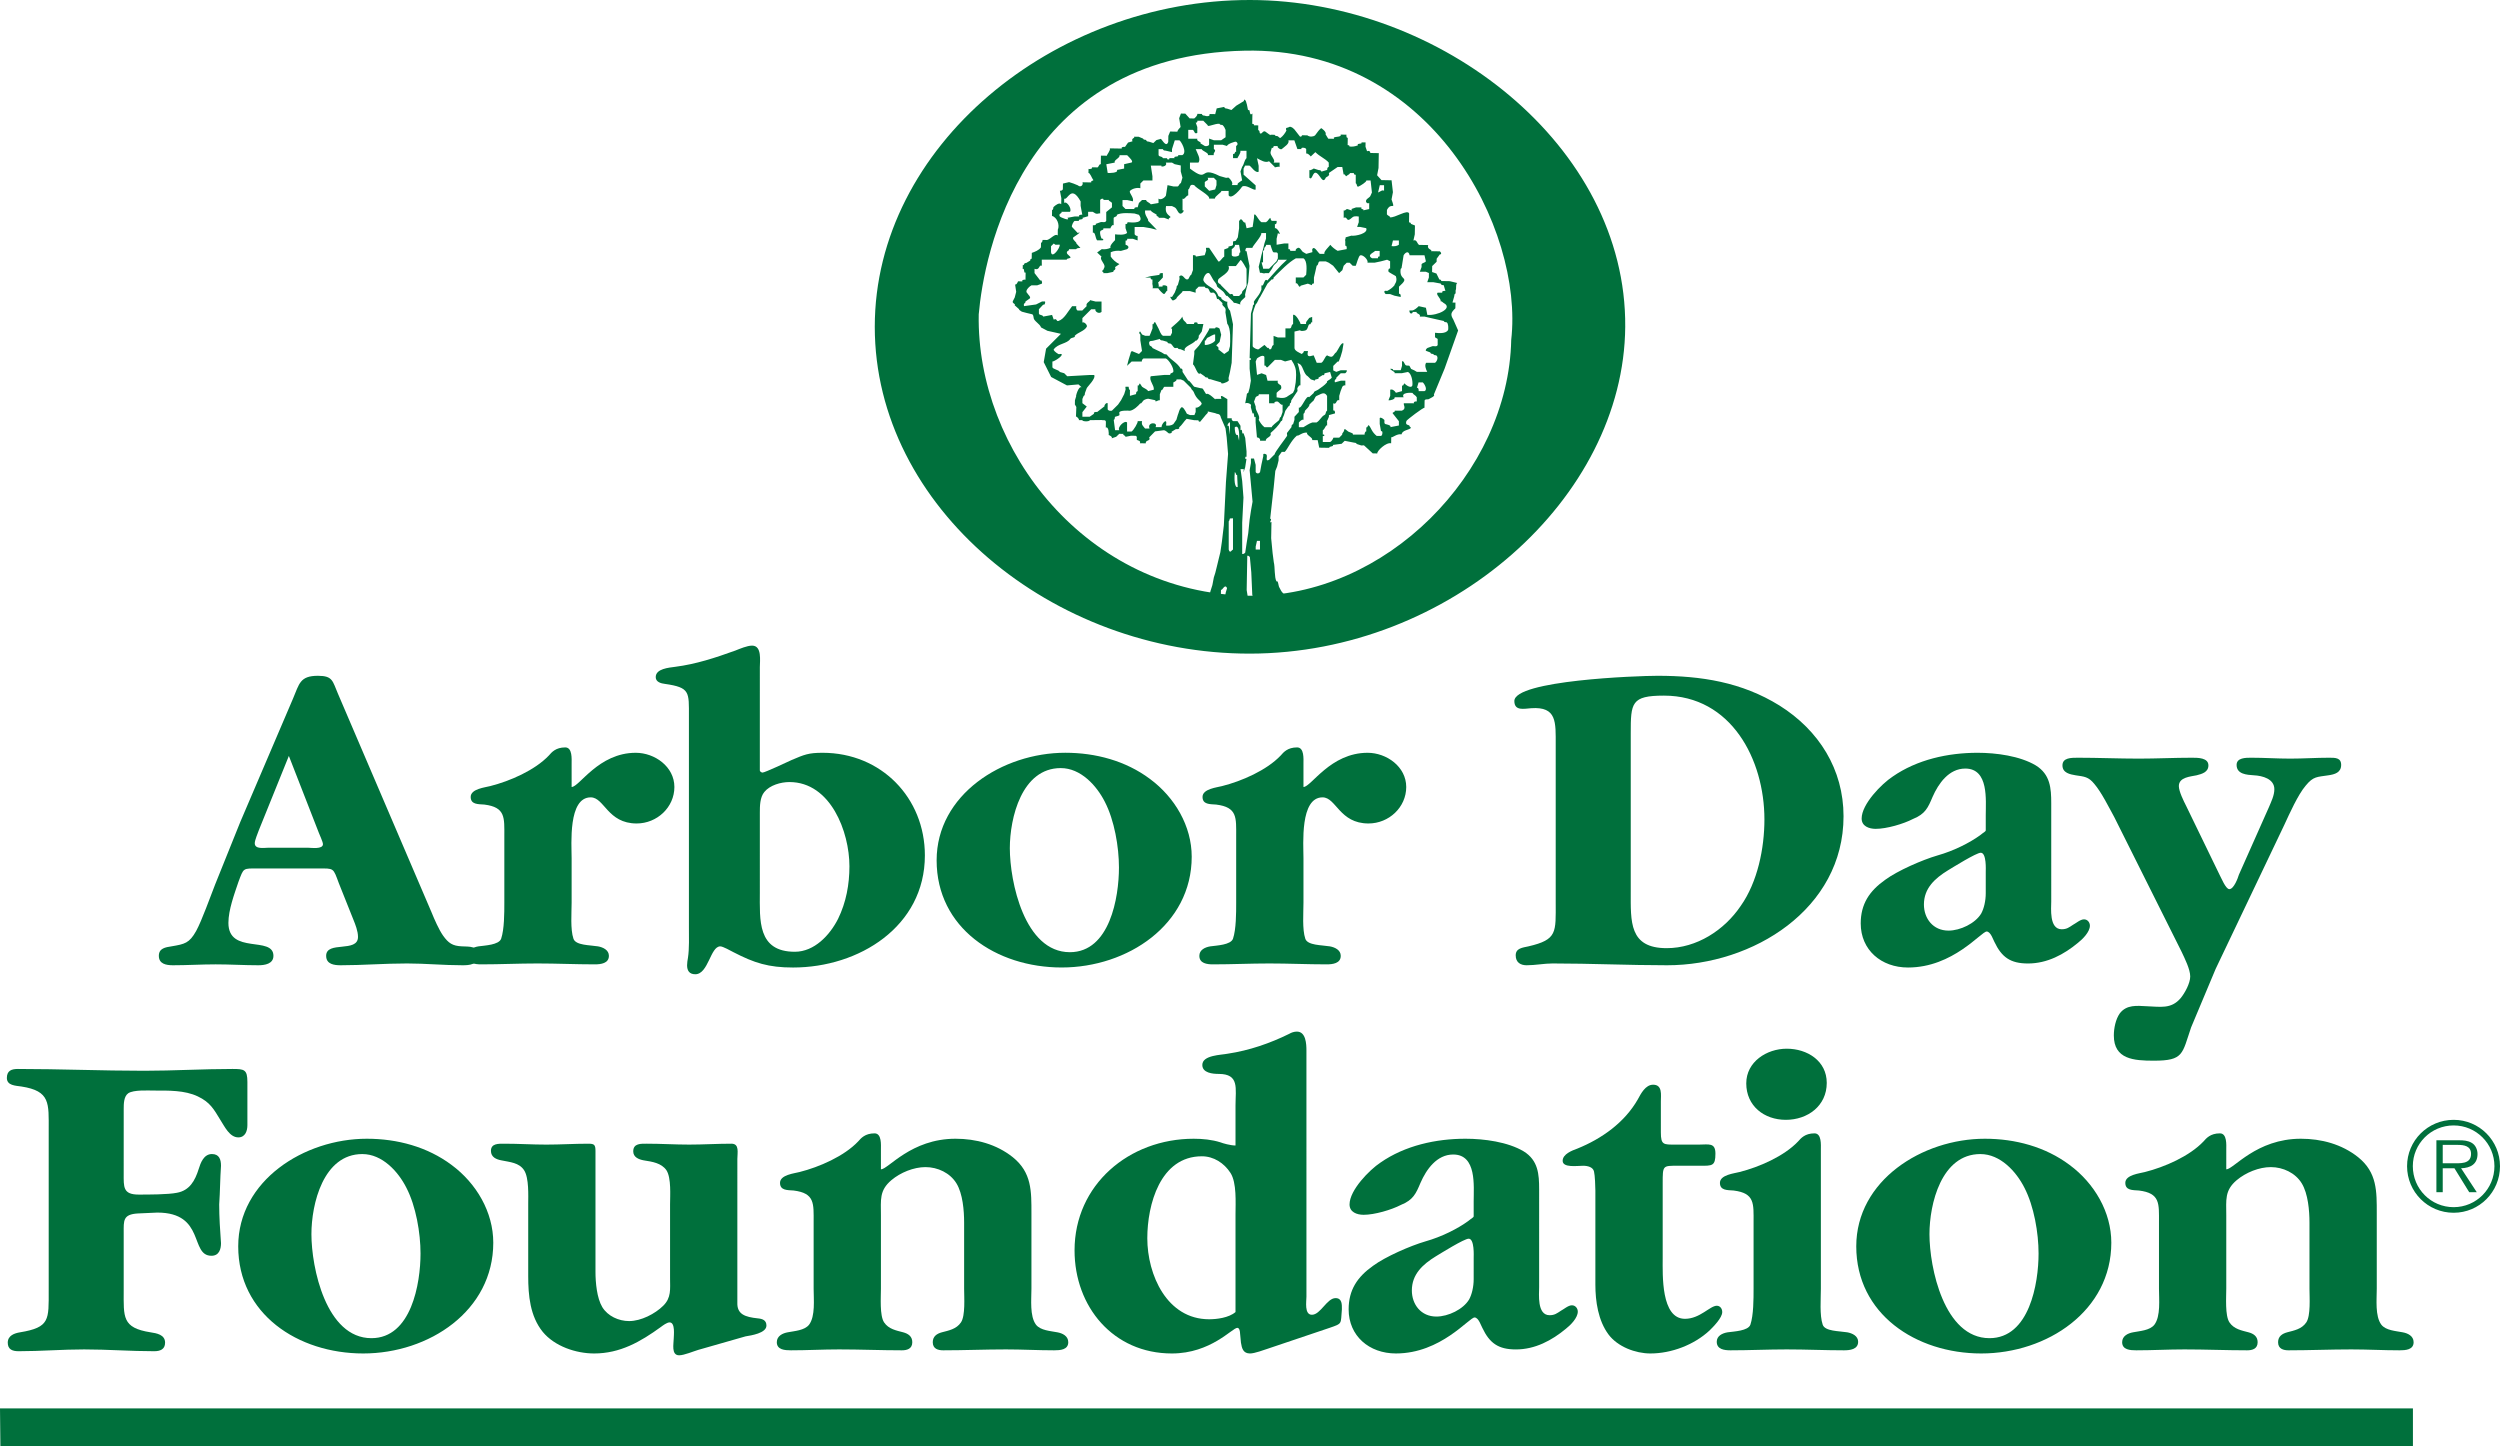
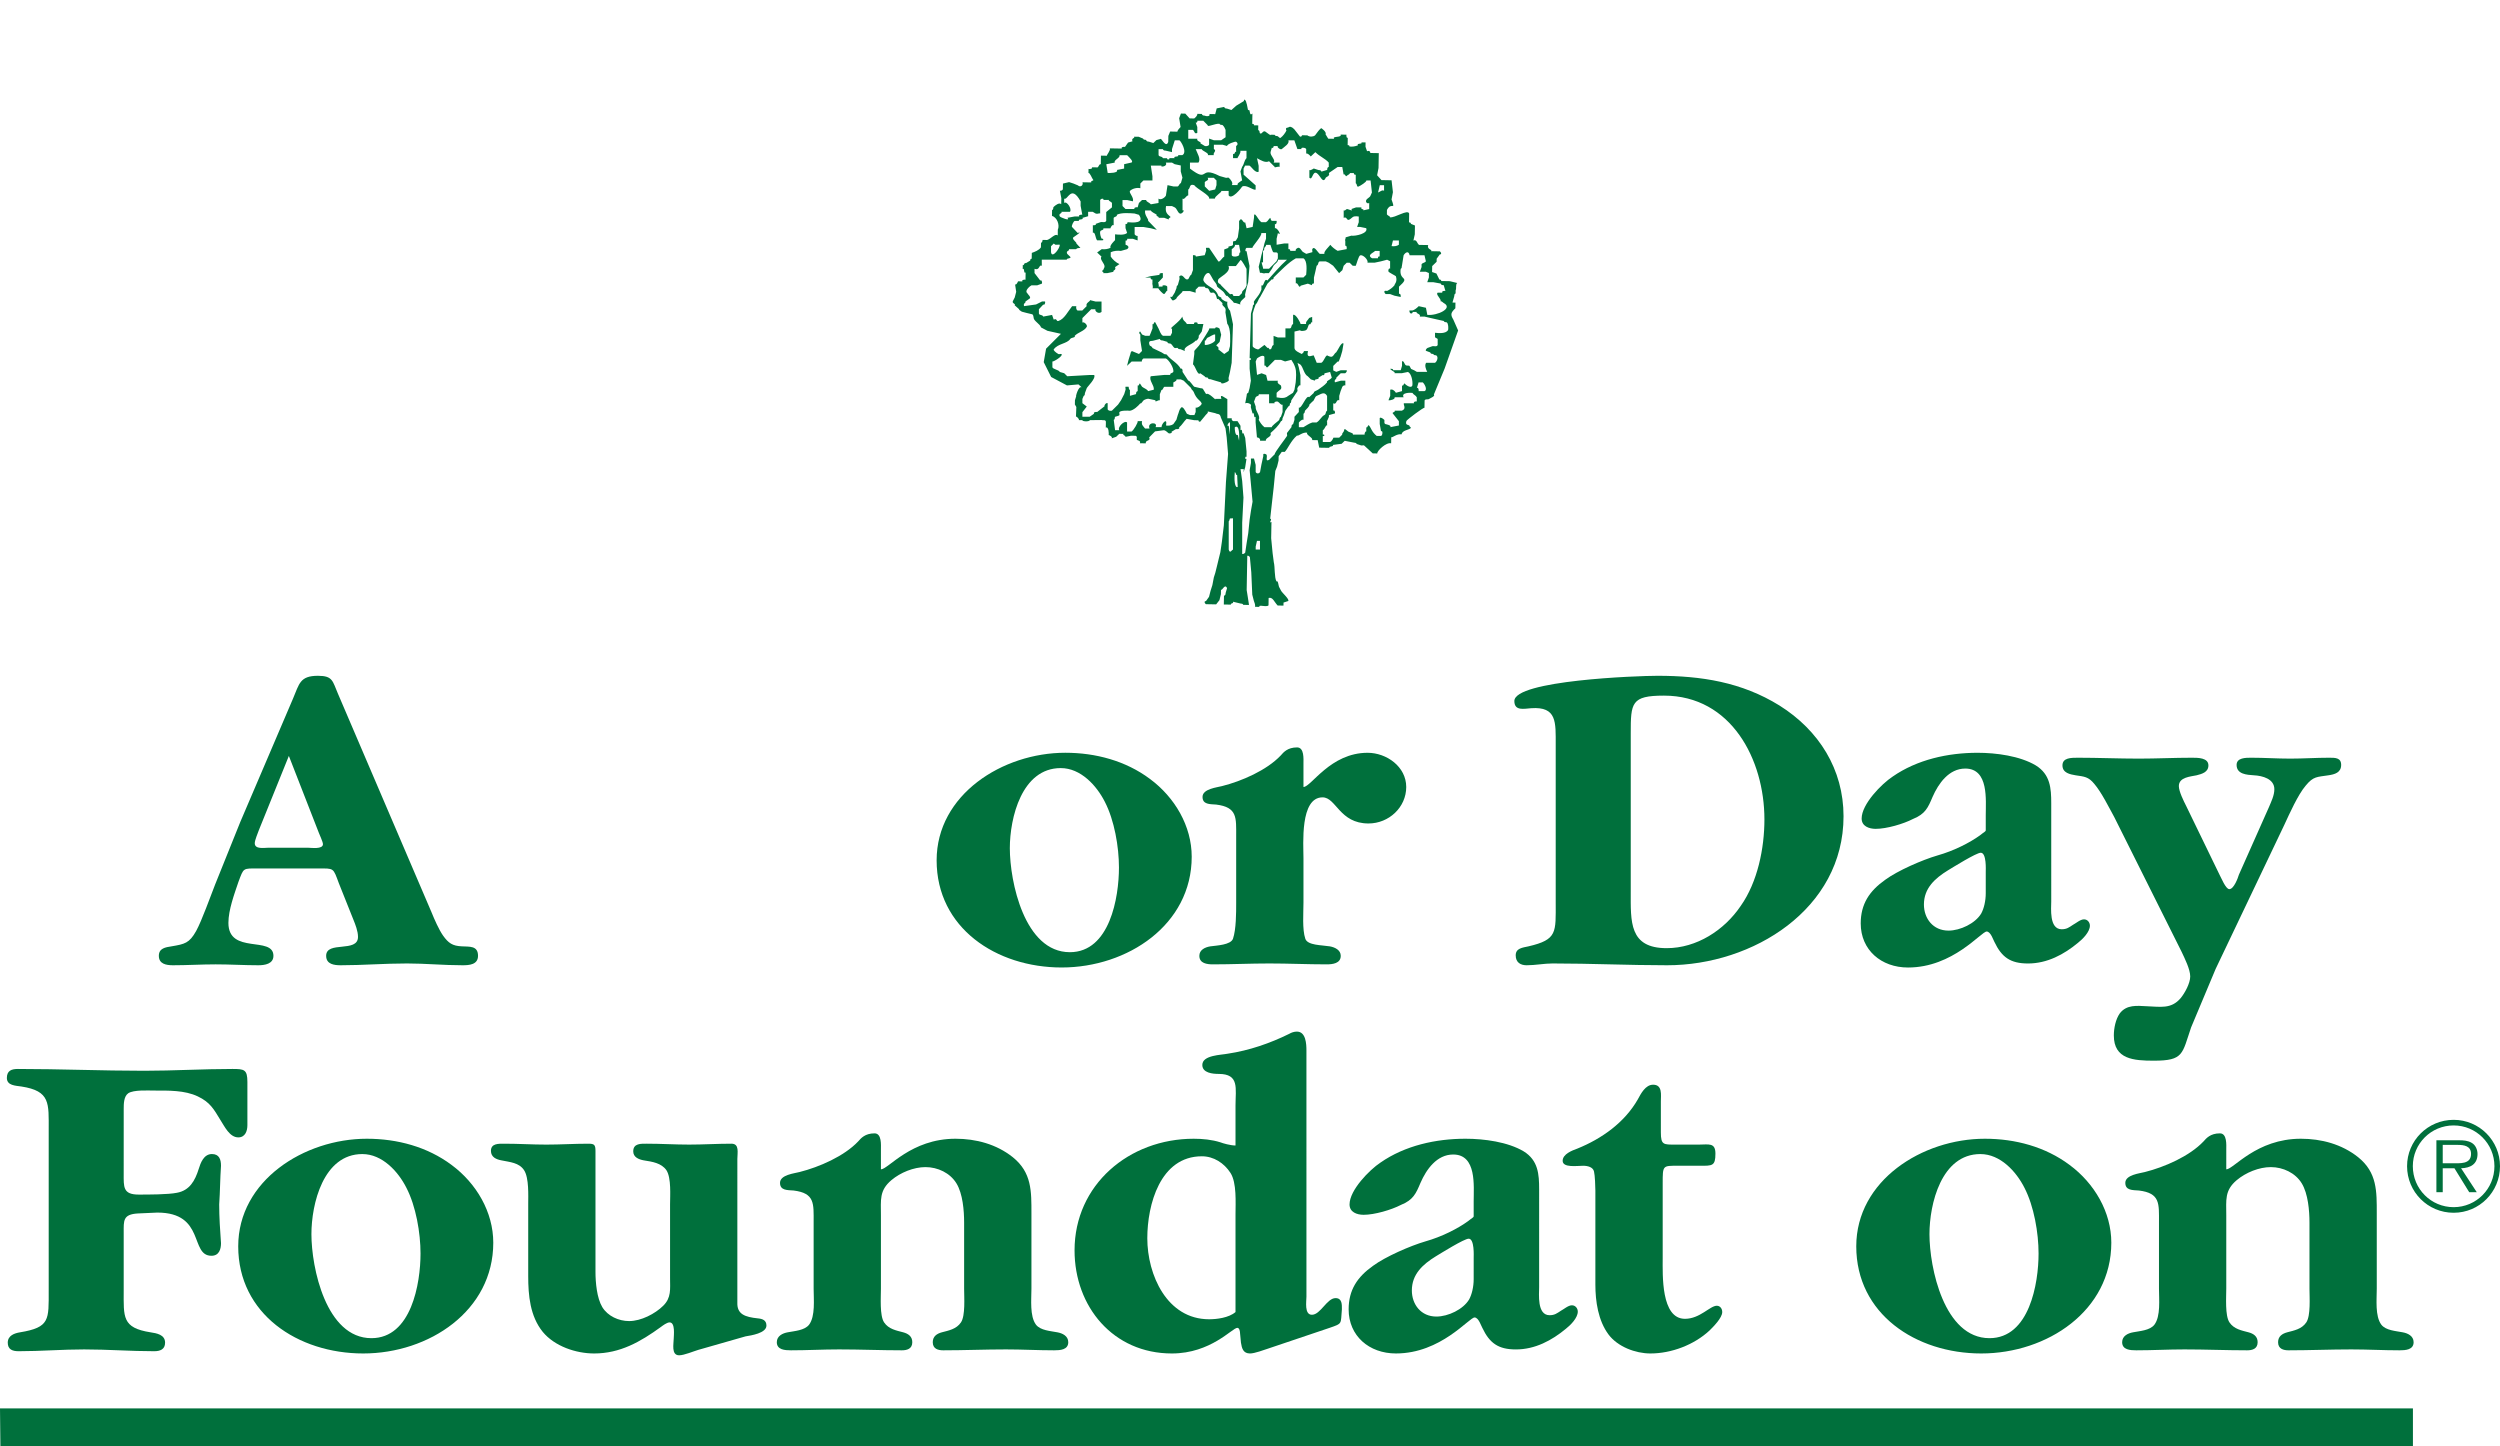
<svg xmlns="http://www.w3.org/2000/svg" version="1.1" x="0px" y="0px" width="94.293px" height="54.553px" viewBox="0 0 94.293 54.553" style="enable-background:new 0 0 94.293 54.553;" xml:space="preserve">
  <style type="text/css">
	.st0{fill:#00703C;}
</style>
  <defs>
</defs>
  <g>
    <path class="st0" d="M10.895,28.511l1.132,2.904c0.017,0.051,0.154,0.339,0.154,0.424c0,0.204-0.446,0.135-0.566,0.135h-1.492   c-0.154,0-0.514,0.069-0.514-0.169c0-0.119,0.12-0.39,0.154-0.492L10.895,28.511z M9.061,31.007l-0.943,2.344   c-0.189,0.475-0.498,1.358-0.721,1.766c-0.257,0.458-0.428,0.491-0.926,0.576c-0.223,0.035-0.48,0.068-0.48,0.358   c0,0.305,0.274,0.356,0.532,0.356c0.531,0,1.08-0.034,1.612-0.034s1.08,0.034,1.612,0.034c0.24,0,0.566-0.051,0.566-0.356   c0-0.765-1.698-0.035-1.698-1.241c0-0.492,0.223-1.086,0.377-1.545c0.206-0.543,0.155-0.509,0.755-0.509h2.247   c0.617,0,0.565-0.034,0.788,0.56l0.549,1.376c0.069,0.17,0.172,0.425,0.172,0.645c0,0.611-1.201,0.136-1.201,0.714   c0,0.322,0.309,0.356,0.549,0.356c0.823,0,1.646-0.068,2.504-0.068c0.686,0,1.372,0.068,2.092,0.068   c0.24,0,0.583-0.017,0.583-0.356c0-0.392-0.326-0.34-0.617-0.358c-0.343-0.016-0.498-0.118-0.703-0.407   c-0.155-0.221-0.326-0.612-0.429-0.866l-3.533-8.253c-0.206-0.475-0.189-0.678-0.754-0.678c-0.687,0-0.704,0.305-0.944,0.865   L9.061,31.007z" />
-     <path class="st0" d="M21.56,28.8c0-0.17,0.034-0.61-0.24-0.61c-0.36,0-0.515,0.186-0.617,0.304   c-0.532,0.561-1.475,0.969-2.213,1.155c-0.188,0.051-0.737,0.103-0.737,0.408c0,0.289,0.274,0.272,0.514,0.289   c0.806,0.101,0.755,0.492,0.755,1.205v2.496c0,0.39,0,1.002-0.12,1.359c-0.086,0.237-0.618,0.254-0.857,0.288   c-0.206,0.034-0.412,0.136-0.412,0.357c0,0.288,0.291,0.322,0.514,0.322c0.721,0,1.407-0.034,2.127-0.034s1.44,0.034,2.161,0.034   c0.222,0,0.531-0.034,0.531-0.322c0-0.221-0.223-0.323-0.411-0.357c-0.309-0.051-0.841-0.034-0.926-0.288   c-0.121-0.357-0.069-0.969-0.069-1.359v-1.68c0-0.527-0.137-2.293,0.72-2.293c0.515,0,0.635,0.985,1.732,0.985   c0.772,0,1.424-0.612,1.424-1.376s-0.738-1.29-1.458-1.29c-1.406,0-2.126,1.29-2.418,1.29V28.8z" />
-     <path class="st0" d="M28.659,30.651c0-0.238,0-0.577,0.171-0.781c0.206-0.254,0.618-0.373,0.944-0.373   c1.56,0,2.264,1.884,2.264,3.175c0,0.679-0.121,1.358-0.429,1.986c-0.309,0.611-0.892,1.24-1.63,1.24   c-1.423,0-1.32-1.206-1.32-2.241V30.651z M28.659,25.166c0-0.237,0.086-0.815-0.291-0.815c-0.189,0-0.464,0.12-0.635,0.187   c-0.755,0.272-1.475,0.51-2.264,0.612c-0.24,0.034-0.737,0.068-0.737,0.39c0,0.187,0.206,0.238,0.343,0.254   c0.96,0.137,0.909,0.306,0.909,1.24v7.946c0,0.34,0.017,0.799-0.035,1.138c-0.016,0.085-0.034,0.204-0.034,0.289   c0,0.204,0.086,0.339,0.309,0.339c0.497,0,0.566-1.052,0.943-1.052c0.103,0,0.395,0.169,0.497,0.22   c0.789,0.408,1.321,0.578,2.247,0.578c2.487,0,4.973-1.545,4.973-4.228c0-2.173-1.646-3.871-3.858-3.871   c-0.532,0-0.686,0.068-1.166,0.272c-0.069,0.033-1.012,0.475-1.098,0.475c-0.034,0-0.103-0.035-0.103-0.085V25.166z" />
    <path class="st0" d="M40.352,35.914c-1.715,0-2.264-2.666-2.264-3.922c0-1.138,0.446-3.022,1.921-3.022   c0.754,0,1.354,0.661,1.663,1.273c0.36,0.696,0.532,1.698,0.532,2.479C42.204,33.843,41.861,35.914,40.352,35.914 M40.043,36.491   c2.487,0,4.905-1.613,4.905-4.177c0-1.154-0.635-2.241-1.578-2.937c-0.909-0.679-2.041-0.985-3.19-0.985   c-2.367,0-4.853,1.579-4.853,4.058C35.327,34.998,37.574,36.491,40.043,36.491" />
    <path class="st0" d="M49.163,28.8c0-0.17,0.034-0.61-0.24-0.61c-0.36,0-0.515,0.186-0.617,0.304   c-0.532,0.561-1.475,0.969-2.213,1.155c-0.188,0.051-0.737,0.103-0.737,0.408c0,0.289,0.274,0.272,0.514,0.289   c0.806,0.101,0.755,0.492,0.755,1.205v2.496c0,0.39,0,1.002-0.12,1.359c-0.086,0.237-0.618,0.254-0.857,0.288   c-0.206,0.034-0.412,0.136-0.412,0.357c0,0.288,0.291,0.322,0.514,0.322c0.721,0,1.407-0.034,2.127-0.034s1.44,0.034,2.161,0.034   c0.223,0,0.531-0.034,0.531-0.322c0-0.221-0.223-0.323-0.411-0.357c-0.309-0.051-0.841-0.034-0.926-0.288   c-0.12-0.357-0.069-0.969-0.069-1.359v-1.68c0-0.527-0.137-2.293,0.72-2.293c0.515,0,0.635,0.985,1.732,0.985   c0.772,0,1.424-0.612,1.424-1.376s-0.738-1.29-1.458-1.29c-1.406,0-2.126,1.29-2.418,1.29V28.8z" />
    <path class="st0" d="M61.507,27.662c0-1.154,0.017-1.425,1.252-1.425c2.538,0,3.79,2.41,3.79,4.669c0,1.087-0.257,2.36-0.892,3.26   c-0.618,0.917-1.663,1.596-2.795,1.596c-1.424,0-1.355-1.002-1.355-2.14V27.662z M58.677,34.03c0,1.138,0.069,1.409-1.029,1.664   c-0.223,0.05-0.48,0.068-0.48,0.339c0,0.273,0.189,0.374,0.412,0.374c0.326,0,0.669-0.068,0.977-0.068   c1.441,0,2.881,0.068,4.322,0.068c3.241,0,6.654-2.122,6.654-5.621c0-1.765-0.926-3.242-2.418-4.177   c-1.424-0.882-2.95-1.12-4.597-1.12c-0.754,0-5.401,0.17-5.401,0.952c0,0.389,0.377,0.287,0.634,0.271   c0.978-0.068,0.926,0.526,0.926,1.392V34.03z" />
    <path class="st0" d="M74.897,33.69c0,0.29-0.068,0.578-0.171,0.765c-0.223,0.373-0.789,0.645-1.235,0.645   c-0.583,0-0.926-0.459-0.926-0.984c0-0.612,0.412-0.986,0.909-1.291c0.171-0.102,1.063-0.662,1.235-0.662   c0.223,0,0.188,0.662,0.188,0.712V33.69z M77.367,30.295c0-0.561-0.034-1.087-0.583-1.426c-0.6-0.357-1.492-0.476-2.195-0.476   c-1.115,0-2.281,0.255-3.207,0.9c-0.412,0.271-1.166,1.036-1.166,1.579c0,0.289,0.274,0.39,0.531,0.39   c0.412,0,1.046-0.186,1.406-0.373c0.463-0.187,0.566-0.424,0.738-0.832c0.223-0.509,0.617-1.069,1.234-1.069   c0.892,0,0.772,1.188,0.772,1.765v0.561c0,0.051-0.068,0.067-0.188,0.17c-0.412,0.305-1.029,0.611-1.629,0.78   c-0.584,0.17-1.51,0.578-1.973,0.918c-0.6,0.424-0.926,0.916-0.926,1.646c0,1.002,0.772,1.664,1.784,1.664   c1.698,0,2.761-1.358,2.967-1.358c0.154,0,0.257,0.34,0.291,0.391c0.274,0.577,0.601,0.815,1.269,0.815   c0.72,0,1.355-0.34,1.886-0.782c0.172-0.135,0.447-0.407,0.447-0.645c0-0.118-0.086-0.238-0.223-0.238   c-0.138,0-0.309,0.153-0.412,0.204c-0.154,0.102-0.24,0.17-0.429,0.17c-0.48,0-0.394-0.798-0.394-1.053V30.295z" />
    <path class="st0" d="M84.444,32.994c-0.034,0.118-0.189,0.542-0.36,0.542c-0.138,0-0.309-0.44-0.361-0.526l-1.268-2.614   c-0.086-0.17-0.275-0.544-0.275-0.747c0-0.34,0.446-0.357,0.669-0.407c0.206-0.052,0.446-0.119,0.446-0.374   c0-0.289-0.394-0.289-0.617-0.289c-0.669,0-1.355,0.034-2.007,0.034c-0.755,0-1.544-0.034-2.298-0.034   c-0.257,0-0.583,0-0.583,0.289c0,0.288,0.292,0.339,0.497,0.374c0.326,0.05,0.48,0.05,0.703,0.322   c0.275,0.322,0.549,0.883,0.755,1.256l2.538,5.077c0.12,0.255,0.326,0.663,0.326,0.934c0,0.255-0.206,0.628-0.36,0.815   c-0.36,0.424-0.772,0.323-1.286,0.306c-0.36-0.018-0.755-0.068-1.012,0.272c-0.155,0.22-0.223,0.559-0.223,0.832   c0,0.899,0.754,0.95,1.509,0.95c1.132,0,1.063-0.255,1.406-1.257l0.926-2.207l2.59-5.433c0.189-0.408,0.514-1.138,0.806-1.478   c0.291-0.356,0.428-0.322,0.857-0.389c0.24-0.035,0.48-0.103,0.48-0.392c0-0.271-0.222-0.271-0.445-0.271   c-0.498,0-0.978,0.034-1.475,0.034c-0.498,0-0.978-0.034-1.475-0.034c-0.206,0-0.549,0-0.549,0.271   c0,0.357,0.395,0.374,0.652,0.392c0.326,0.016,0.772,0.135,0.772,0.525c0,0.238-0.121,0.476-0.206,0.68L84.444,32.994z" />
  </g>
  <g>
    <path class="st0" d="M43.86,10.304v0.162l-0.165,0.178c-0.043-0.036,0.04,0.128,0,0.166h0.159   c-0.066-0.068,0.149-0.066,0.172,0.003v0.162c-0.028-0.035-0.065,0.091-0.116,0.114c-0.037,0.017-0.214-0.182-0.223-0.216h-0.218   c0.041-0.042-0.03-0.227-0.002-0.175v-0.159c-0.035,0.02-0.091-0.035-0.062-0.069l-0.215,0.002l0.205-0.055l0.344-0.051   C43.689,10.315,43.823,10.284,43.86,10.304 M38.438,11.663l-0.169-0.151c0.056-0.062-0.123-0.065-0.06-0.168l0.064-0.125   l0.055-0.212l-0.042-0.284c0.042,0.045,0.105-0.089,0.111-0.112l0.167,0.003c-0.047-0.053,0.084-0.08,0.115-0.062l0.005-0.276   c-0.081,0.071-0.034-0.195-0.11-0.127l0.003-0.159c0.051,0.057,0.056-0.119,0.113-0.061l0.168-0.101   c-0.01-0.024,0.026-0.094,0.055-0.06l0.004-0.23c0.106-0.037,0.272-0.097,0.344-0.209l0.004-0.179   c0.017,0.034,0.071-0.066,0.054-0.101l0.175,0.003c0.144-0.039,0.304-0.264,0.401-0.17l0.003-0.217   c0.081-0.174-0.028-0.473-0.22-0.52l0.003-0.222c0.063-0.021,0.037-0.096,0.054-0.113c0.074-0.073,0.219-0.182,0.291-0.108   l0.005-0.227l-0.055-0.284c0.038,0.019,0.095-0.015,0.112-0.05l0.004-0.217l0.232-0.055l0.165,0.054l0.164,0.067   c0.106,0.096,0.215-0.009,0.176-0.115l0.331,0.006c-0.038-0.08,0.126-0.052,0.065-0.11c-0.035-0.033-0.117-0.272-0.171-0.242   l0.003-0.159c0.037,0.02,0.173-0.007,0.124-0.06l0.217,0.004c0.042-0.022,0.073-0.159,0.121-0.113l0.005-0.331l0.226,0.004   c-0.012-0.033,0.143-0.2,0.11-0.278l0.454,0.008c-0.047-0.054,0.085-0.079,0.117-0.061l0.117-0.166l0.166-0.047   c-0.055-0.13,0.096-0.103,0.064-0.174l0.171,0.003l0.164,0.068c0.03,0.064,0.085,0.035,0.114,0.052   c0.028,0.081,0.082,0.052,0.113,0.066l0.161,0.051l0.116-0.112l0.17-0.047c0.067,0.066,0.199,0.329,0.276,0.117l0.004-0.228   l0.068-0.165l0.276,0.006c-0.015-0.04,0.105-0.166,0.118-0.176l-0.054-0.332l0.066-0.176l0.166,0.003l0.163,0.18l0.173,0.003   c0.04-0.032,0.131-0.113,0.115-0.174l0.172,0.003c0.028,0.081,0.082,0.053,0.113,0.066c0.095,0.041,0.214,0.013,0.173-0.063   l0.219,0.004l0.056-0.216l0.283-0.056c0.027,0.081,0.083,0.052,0.113,0.066l0.159,0.051l0.183-0.163l0.283-0.172   c0.003-0.001,0.013-0.086,0.045-0.049c0.061,0.071,0.035,0.081,0.07,0.165l0.047,0.229c0.099-0.088,0.028,0.26,0.164,0.121   l-0.007,0.391c0.024-0.009,0.097,0.026,0.062,0.055l0.166,0.003l-0.003,0.175C47.53,4.938,47.5,5.002,47.517,5.02   c0.069,0.077,0.115-0.114,0.206-0.058c0.066,0.039,0.232,0.185,0.195,0.119l0.158,0.003c0.03,0.066,0.084,0.036,0.114,0.053   c0.037,0.02,0.072,0.082,0.109,0.062c0.092-0.068,0.172-0.176,0.222-0.277c-0.064-0.121,0.06-0.107,0.065-0.112   c0.062-0.051,0.136-0.032,0.23,0.065l0.214,0.274c0.027,0.019,0.091-0.011,0.07-0.048l0.209,0.004   c0.087,0.065,0.216,0.058,0.291,0.001c0.125-0.16,0.12-0.178,0.23-0.273c0.006-0.005,0.216,0.143,0.166,0.231l0.101,0.167   l0.224,0.004c-0.097-0.11,0.305-0.036,0.242-0.159l0.222,0.004c-0.01,0.023,0.001,0.152,0.049,0.111l-0.005,0.282   c0.021-0.007,0.098,0.025,0.062,0.051c0.105,0.019,0.234-0.002,0.33-0.046c-0.078-0.085,0.195-0.031,0.126-0.108l0.158,0.002   l-0.002,0.163l0.059,0.17c0.093-0.05,0.142,0.05,0.114,0.065l0.328,0.006l-0.01,0.56l-0.053,0.275l0.164,0.182L52.486,6.8   l0.051,0.449l-0.052,0.274c0.161,0.457-0.005,0.067-0.173,0.396L52.31,8.08c0.019,0.054,0.15,0.087,0.112,0.116   c0.189,0.034,0.676-0.317,0.727-0.141l-0.005,0.332c0.022-0.007,0.098,0.026,0.063,0.053l0.161,0.065L53.362,8.84L53.31,9.072   c0.128-0.057,0.139,0.123,0.214,0.165l0.343,0.006c-0.06,0.176,0.176,0.163,0.11,0.231l0.331,0.006   c0.095,0.089,0.023,0.125-0.002,0.115l-0.119,0.163l-0.002,0.115l-0.167,0.162l-0.004,0.225l0.164,0.056l0.111,0.227   c0.024-0.009,0.097,0.027,0.062,0.056l0.331,0.006l0.279,0.068c-0.07,0.065-0.018,0.194-0.059,0.28l-0.001,0.114   c-0.066,0.03-0.037,0.084-0.053,0.114l-0.065,0.23l0.113,0.002l-0.004,0.214c-0.17,0.166-0.195,0.23-0.075,0.43l0.179,0.407   l-0.509,1.437l-0.405,0.978c0.057,0.064-0.117,0.129-0.191,0.173c-0.05,0.03-0.113-0.019-0.159,0.049l-0.005,0.28   c-0.04-0.021-0.665,0.452-0.681,0.497c-0.056,0.168,0.077,0.137,0.112,0.174c0.002,0.057,0.084,0.067,0.048,0.098   c-0.084,0.073-0.313,0.075-0.345,0.233c-0.174-0.036-0.342,0.135-0.387,0.107l-0.004,0.23c-0.186-0.049-0.539,0.288-0.523,0.383   L51.776,17.1l-0.326-0.299c-0.029-0.017-0.084,0.013-0.114-0.002l-0.165-0.054c-0.03-0.065-0.083-0.036-0.113-0.052l-0.339-0.067   l-0.116,0.112l-0.332,0.044c0.062,0.07-0.184,0.046-0.126,0.109l-0.388-0.006l-0.058-0.284l-0.217-0.002   c0.083-0.072-0.258-0.21-0.173-0.278c-0.181-0.036-0.331,0.141-0.391,0.107c-0.229,0.196-0.345,0.501-0.46,0.616l-0.113-0.001   l-0.118,0.164l-0.003,0.164l-0.056,0.228l-0.067,0.164l-0.061,0.622l-0.076,0.673l-0.056,0.504   c0.106,0.021-0.089,0.188,0.048,0.126L47.945,20.3l0.054,0.561l0.045,0.344c0.049,0.179,0.015,0.573,0.102,0.727   c0.068-0.06,0.069,0.184,0.111,0.231l0.06,0.114c0.037,0.081,0.319,0.316,0.273,0.392l-0.179,0.058l-0.002,0.115l-0.219-0.004   c-0.128-0.13-0.184-0.33-0.341-0.285l-0.004,0.279c-0.081,0.083-0.392-0.047-0.342,0.058l-0.166-0.004   c0.017-0.07-0.023-0.165-0.046-0.227l-0.059-0.231l-0.037-0.84l-0.053-0.573c-0.014-0.028-0.063-0.07-0.098-0.053l-0.023,1.293   l0.045,0.281l0.043,0.281l-0.216-0.004c-0.029-0.065-0.084-0.036-0.113-0.052l-0.275-0.066c0.038,0.08-0.109,0.047-0.076,0.109   l-0.27-0.004l0.006-0.33c0.08-0.028,0.052-0.083,0.065-0.113l0.051-0.174c-0.084-0.19-0.18,0.107-0.229,0.059l-0.003,0.166   l-0.055,0.228l-0.125,0.159l-0.387-0.007c-0.095-0.089-0.023-0.125,0.002-0.115l0.117-0.163l0.058-0.227l0.068-0.215l0.056-0.292   l0.053-0.165l0.069-0.278l0.055-0.228l0.068-0.278l0.058-0.394l0.074-0.622l0.079-1.627l0.08-1.063l-0.052-0.623l-0.045-0.345   l-0.172-0.398c-0.04-0.184-0.126-0.118-0.213-0.171l-0.288-0.067c0.044,0.054-0.075,0.117-0.107,0.178l-0.175,0.211   c-0.025,0.011-0.09-0.026-0.057-0.054l-0.166-0.003l-0.288-0.052c-0.105,0.099-0.17,0.232-0.285,0.325   c0.045,0.054-0.085,0.079-0.116,0.061l-0.168,0.102c0.043,0.049-0.076,0.077-0.107,0.058c-0.048-0.029-0.111-0.115-0.189-0.116   l-0.326,0.044l-0.222,0.227c0.077,0.15-0.151,0.084-0.127,0.224l-0.223-0.004c0.05-0.103-0.102-0.108-0.111-0.125   c-0.025-0.047,0.03-0.129-0.05-0.156l-0.173-0.003l-0.221,0.045c0.056-0.051-0.12-0.056-0.061-0.114l-0.162-0.003l-0.116,0.112   l-0.171,0.059c0.048-0.05-0.079-0.119-0.112-0.125c0.01-0.047,0.003-0.331-0.109-0.281l0.004-0.218   c-0.011-0.093-0.116-0.046-0.165-0.067l-0.437,0.005c-0.038,0.075-0.324,0.042-0.28,0h-0.14c0.034-0.031-0.079-0.145-0.107-0.134   l0.014-0.362l-0.055-0.096l0.003-0.159l0.051-0.167c-0.045,0.1,0.078-0.41,0.207-0.316l-0.126-0.114l-0.433,0.038l-0.597-0.318   l-0.28-0.56l0.089-0.508l0.56-0.56l-0.509-0.114l-0.242-0.128c-0.033-0.128-0.282-0.246-0.279-0.368   c0-0.034-0.018-0.111-0.049-0.126l-0.218-0.052l-0.177-0.047C38.495,11.728,38.418,11.679,38.438,11.663 M45.161,4.555   c0.016,0.032-0.031,0.096-0.063,0.063l0.061,0.173v0.222c-0.116,0.063-0.1-0.078-0.168-0.114h-0.173v0.333h0.343   c-0.051,0.107,0.176,0.11,0.114,0.173l0.168,0.102c0.046,0.015,0.142,0.003,0.161-0.053V5.227l0.18,0.063h0.275l0.166-0.114V4.899   c-0.024-0.067-0.061-0.133-0.113-0.181c-0.019-0.017-0.091,0.01-0.115-0.048c-0.162-0.021-0.47,0.143-0.445,0.053l-0.166-0.168   H45.161z M44.31,5.292l-0.106,0.332v0.113l-0.229-0.053C43.944,5.67,43.89,5.7,43.86,5.624h-0.162v0.225   c0.026,0.083,0.119,0.024,0.166,0.118h0.165c-0.061,0.048,0.118,0.077,0.071-0.003h0.205c-0.082-0.09,0.203-0.029,0.125-0.114   h0.167c0.197-0.109-0.062-0.54-0.114-0.558H44.31z M46.623,5.506c0.09-0.049,0.05-0.137-0.003-0.161   c-0.03-0.015-0.341,0.088-0.338,0.162l-0.171-0.049h-0.327V5.62c0.125,0.072-0.042,0.131-0.003,0.231h-0.229   c0.074-0.07-0.212-0.155-0.229-0.227h-0.225c0.059,0.162,0.206,0.368,0.103,0.508h-0.319v0.226c0.746,0.569,0.31-0.133,1.119,0.281   l0.228,0.065c0.026,0.015,0.093-0.018,0.115,0c0.075,0.065,0.183,0.206,0.114,0.277h0.225c-0.044-0.053,0.073-0.117,0.166-0.178   l-0.062-0.338l0.062-0.171c0.088-0.119,0.07-0.229,0.165-0.33V5.687h-0.232c0.035,0.082-0.116,0.255-0.105,0.278h-0.17V5.798   c0.075,0.065,0.062-0.125,0.116-0.063V5.506z M42.224,5.853c0.04,0.102-0.233,0.184-0.176,0.279l-0.321,0.063l0.052,0.328   c0.038,0.006,0.418,0.008,0.35-0.113l0.27-0.052V6.193l0.278-0.063c0.085-0.041-0.08-0.189-0.165-0.277H42.224z M43.972,6.133   c0.081,0.155-0.233,0.181-0.162,0.114h-0.404l0.061,0.401v0.159h-0.341l-0.115,0.114v0.178c-0.124-0.032-0.303,0.012-0.394,0.103   c-0.041,0.078,0.158,0.239,0.113,0.391l-0.218-0.048h-0.174V7.77l0.114,0.114h0.34c-0.047-0.052,0.081-0.083,0.117-0.063   l0.048-0.166l0.117-0.111h0.167c-0.05,0.045,0.104,0.086,0.165,0.162l0.29-0.05V7.49c0.07,0.072,0.235-0.025,0.279-0.114   l0.061-0.393l0.222,0.049h0.161c0.055-0.02,0.085-0.153,0.118-0.114l0.061-0.217l-0.063-0.236V6.241l-0.229-0.048l-0.102-0.06   H43.972z M45.549,6.706c0.063,0.105-0.055,0.098-0.108,0.163v0.162l0.166,0.166l0.226-0.051l0.05-0.165V6.808l-0.102-0.102H45.549z    M52.042,6.984l-0.065,0.277c0.074-0.028,0.17-0.118,0.226-0.063V6.984H52.042z M40.758,7.596c-0.364-0.657-0.482-0.027-0.62-0.104   v0.163c0.098-0.089,0.304,0.232,0.218,0.333h-0.32c0.037,0.074-0.128,0.051-0.063,0.175c0.017,0.035,0.423,0.197,0.286,0.052   l0.28-0.051h0.167c-0.048-0.052,0.083-0.081,0.115-0.064l-0.063-0.338V7.596z M52.538,9.07l-0.052,0.212   c0.084,0.016,0.206,0.003,0.276-0.051V9.07H52.538z M39.745,9.185l-0.103,0.101v0.225C39.681,9.78,40,9.33,39.969,9.229   L39.804,9.23L39.745,9.185z M46.573,9.235c0.029,0.053-0.044,0.111-0.115,0.165v0.226c0.028,0.084,0.239,0.053,0.276-0.001   c0.018-0.024-0.012-0.085,0.051-0.113l-0.051-0.277H46.573z M47.749,9.235c0.02,0.038-0.04,0.076-0.061,0.115   c-0.015,0.03,0.015,0.083-0.05,0.114V9.91c-0.118-0.118,0.016,0.189,0.002,0.226h0.225l0.281-0.282l0.051-0.113V9.579   c-0.011-0.093-0.116-0.044-0.165-0.064c-0.042-0.019-0.088-0.21-0.115-0.28H47.749z M51.863,9.464   c-0.049,0.067-0.326,0.152-0.115,0.276h0.226c-0.016-0.031,0.031-0.095,0.063-0.062V9.464H51.863z M53.167,9.629   c-0.033-0.184-0.161-0.114-0.227,0.001l-0.063,0.394c-0.016,0.029,0.013,0.083-0.047,0.115c-0.075,0.482,0.391,0.263-0.064,0.673   v0.277c0.052-0.047,0.079,0.08,0.062,0.112l-0.231-0.048l-0.165-0.061h-0.167c-0.08-0.073-0.071-0.153,0.051-0.117   c0.103-0.049,0.21-0.127,0.281-0.217c-0.013-0.032,0.124-0.124,0.052-0.339c-0.005-0.014-0.257-0.137-0.28-0.177   c-0.018-0.031,0.01-0.15,0.062-0.107V9.852l-0.114-0.056l-0.236,0.062l-0.228,0.048h-0.274c0.035-0.107-0.172-0.31-0.275-0.276   c-0.062,0.019-0.141,0.341-0.169,0.394H51.02L50.906,9.91h-0.112l-0.115,0.114l-0.049,0.165l-0.123,0.113l-0.224-0.279   l-0.167-0.115l-0.113-0.05h-0.225c-0.084,0.025-0.027,0.119-0.118,0.166l-0.051,0.229l-0.051,0.216v0.229   c-0.033-0.029-0.092,0.025-0.071,0.061l-0.158-0.061l-0.267,0.076c-0.077,0.141-0.095-0.133-0.189-0.086v-0.222h0.289l0.103-0.103   c0.012-0.141,0.054-0.523-0.103-0.619h-0.287c-0.275,0.149-0.574,0.468-0.841,0.727c0.017,0.031-0.03,0.093-0.062,0.061   l-0.166,0.166l-0.28,0.509c-0.071,0.077-0.074,0.183-0.168,0.279l-0.064,0.178l-0.047,0.166v1.23   c0.022,0.06,0.172,0.133,0.224,0.114l0.221-0.165l0.114,0.114c0.075-0.028,0.047,0.084,0.111,0.051   c0.081-0.042,0.018-0.108,0.118-0.165v-0.341l0.165,0.061h0.283v-0.343h0.171c0.083-0.026,0.024-0.118,0.118-0.165v-0.344   c0.094-0.058,0.294,0.317,0.28,0.344h0.213c-0.038-0.077,0.073-0.155,0.115-0.23l0.111-0.038l0.002,0.207   c-0.048-0.054-0.052,0.122-0.111,0.064c-0.056,0.066-0.05,0.183-0.124,0.228c-0.059,0.037-0.261,0.046-0.208,0.001l-0.226,0.052   v0.619c0,0.111,0.191,0.181,0.276,0.228c0.03-0.032,0.095-0.073,0.074-0.112h0.159c-0.071,0.301,0.136,0.164,0.216,0.164   l0.114,0.279h0.174c0.101-0.054,0.136-0.251,0.22-0.28c0.024,0.02,0.139,0.067,0.173,0.052c0.091-0.042,0.087-0.118,0.167-0.166   c0.067-0.079,0.196-0.407,0.277-0.331l-0.048,0.283l-0.064,0.217c-0.033,0.06-0.061,0.226-0.11,0.177l-0.166,0.166v0.168   l0.114,0.057l0.172-0.062h0.222c0.021,0.041-0.029,0.099-0.061,0.115h-0.166L50.4,14.247c0.025,0.065-0.094,0.053-0.05,0.174   l0.222-0.062h0.17v0.179c-0.039-0.018-0.097,0.016-0.114,0.052l-0.065,0.165l-0.051,0.177v0.166   c-0.123-0.056-0.089,0.189-0.226,0.114v0.276c0.051-0.043,0.081,0.074,0.063,0.106l-0.228,0.063   c0.035,0.074-0.125,0.293-0.066,0.236v0.159c-0.047-0.051-0.071,0.118-0.163,0.178v0.161c0.079-0.023,0.08,0.076,0,0.055v0.226   h0.276c0.059-0.027,0.104-0.107,0.125-0.165h0.219l0.114-0.115c-0.019-0.039,0.036-0.077,0.054-0.115   c0.054-0.113-0.015-0.142,0.178,0.004c0.059,0.03,0.212,0.063,0.165,0.11h0.449c-0.021-0.037,0.04-0.151,0.06-0.114v-0.165   c0.051,0.055,0.054-0.116,0.103-0.063c0.081,0.089,0.1,0.243,0.291,0.394h0.162c0.072-0.024,0.068-0.237,0.001-0.173l-0.05-0.279   v-0.223c0.038-0.044,0.123,0.024,0.167,0.064c0.033,0.029-0.026,0.135,0.051,0.165c0.003,0.002,0.248,0.043,0.178,0.115   l0.327-0.063v-0.162l-0.228-0.29c-0.049-0.045,0.102-0.049,0.073-0.108h0.269c0.188-0.071,0.04-0.232,0.075-0.279h0.383   c-0.041-0.05,0.069-0.085,0.103-0.064v-0.161c-0.052-0.088-0.113-0.084-0.165-0.166c-0.074-0.012-0.44-0.013-0.33,0.165H52.6   c0.037,0.073-0.17,0.129-0.231,0.112l0.066-0.166v-0.229c0.066-0.032,0.152,0.013,0.216,0.113l0.229-0.062v-0.217   c0.063,0.056,0.065-0.116,0.103-0.063c0.022,0.031,0.243,0.207,0.288,0.062c0.019-0.15-0.032-0.44-0.166-0.505l-0.235,0.048h-0.273   c0.049-0.046-0.105-0.084-0.165-0.164c0.023-0.013,0.144,0.003,0.105,0.049h0.295l0.048-0.164v-0.165   c0.05-0.05,0.099,0.091,0.114,0.112c0.052,0.076,0.099,0.023,0.166,0.053l0.063,0.117l0.115,0.051l0.102,0.06h0.39   c-0.051-0.103-0.108-0.25-0.04-0.342h0.333c0.071-0.039,0.144-0.214,0.05-0.279c-0.025-0.017-0.086,0.013-0.114-0.053   c-0.031-0.013-0.085,0.017-0.115-0.06l-0.163-0.061c-0.021-0.038,0.034-0.092,0.06-0.107l0.178-0.064   c0.053-0.02,0.185,0.038,0.206-0.052v-0.225l-0.1-0.061v-0.171c0.134,0.015,0.406,0.043,0.494-0.103   c0.012-0.064,0.014-0.243-0.052-0.289c-0.025-0.018-0.085,0.013-0.113-0.053l-0.229-0.051l-0.28-0.063l-0.216-0.051h-0.178   c0.05-0.109-0.174-0.114-0.114-0.175h-0.162c0.042,0.046-0.117,0.127-0.117-0.055h0.113c0.069-0.015,0.162-0.084,0.239-0.163   l0.272,0.06l0.053,0.269c0.384,0.035,0.987-0.253,0.619-0.447c-0.039-0.021-0.077-0.082-0.115-0.061   c0.021-0.114-0.202-0.255-0.114-0.331h0.178c-0.048-0.053,0.083-0.08,0.114-0.063l-0.063-0.217   c-0.031-0.011-0.086,0.016-0.115-0.063l-0.28-0.051h-0.227l0.062-0.179v-0.167L53.78,10.25h-0.228l0.066-0.179L53.617,9.97   c0.028-0.061,0.134-0.056,0.163-0.116l-0.052-0.225H53.167z M46.789,9.808l-0.176,0.228h-0.276   c0.103,0.237-0.355,0.419-0.388,0.508c-0.059,0.162,0.08,0.14,0.114,0.225l0.333,0.333c0.088-0.049,0.143,0.046,0.113,0.063h0.225   l0.115-0.114c-0.027-0.067,0.08-0.118,0.117-0.178l0.051-0.102v-0.344l-0.002-0.286C47.015,10.141,46.83,9.788,46.789,9.808    M48.595,5.292c0.05,0.13-0.147,0.239-0.25,0.33c-0.047,0.042-0.203-0.083-0.148-0.112h-0.162c0.018,0.033-0.033,0.094-0.066,0.062   l-0.048,0.166c-0.02,0.135,0.217,0.305,0.113,0.394h0.229v0.166c-0.046-0.039-0.219,0.046-0.18,0.001l-0.218-0.218   c-0.136,0.076-0.316-0.039-0.453-0.114l0.061,0.287v0.222c-0.123,0.068-0.281-0.199-0.345-0.229H46.96l-0.056,0.114v0.226   l0.455,0.404V7.15c-0.094,0.041-0.343-0.201-0.507-0.114c-0.032,0.058-0.401,0.52-0.511,0.332V7.201h-0.277   c0.026,0.052-0.256,0.201-0.239,0.29h-0.222c0.054-0.118-0.465-0.369-0.561-0.507c-0.2-0.064-0.134,0.113-0.225,0.166v0.217   c-0.094,0.021-0.136,0.175-0.215,0.126v0.442c0.113-0.038-0.023,0.165-0.107,0.117c-0.086-0.05-0.102-0.184-0.189-0.231   l-0.102-0.048h-0.225c-0.039,0.247,0.047,0.298,0.163,0.401c0.039,0.033-0.085,0.037-0.059,0.105l-0.172-0.064h-0.216   c0.055-0.051-0.121-0.053-0.064-0.112c-0.065-0.056-0.179-0.084-0.228-0.165H43.19c-0.033,0.183,0.146,0.328,0.113,0.389   l0.33,0.341l-0.231-0.059l-0.279-0.048h-0.328v0.276c0.019,0.034,0.072,0.07,0.113,0.062v0.17l-0.179-0.062h-0.213   c0.015,0.031-0.031,0.095-0.063,0.062v0.163c0.1,0.025,0.16,0.104,0.052,0.168l-0.229,0.064c-0.12-0.016-0.273-0.005-0.383,0.051   v0.162c0.065,0.103,0.2,0.229,0.329,0.284l-0.165,0.114c0.056,0.129-0.093,0.106-0.061,0.177l-0.228,0.049h-0.159   c0.056-0.052-0.116-0.055,0-0.115l0.051-0.115c0.021-0.133-0.209-0.294-0.113-0.39l-0.166-0.157l0.175-0.127   c0.107,0.018,0.238-0.004,0.334-0.052c-0.067-0.07,0.178-0.299,0.167-0.285V8.838c0.121,0.013,0.353,0.039,0.455-0.052   l-0.061-0.183v-0.16c0.034,0.03,0.093-0.026,0.072-0.063c0.201,0.022,0.665,0.053,0.434-0.278l-0.165-0.049   c-0.175-0.014-0.509-0.042-0.67,0.05c0.032,0.067-0.093,0.069-0.118,0.116v0.279c-0.051-0.047-0.117,0.082-0.123,0.114h-0.268   c0.036,0.073-0.097,0.059-0.114,0.115c-0.025,0.08,0.019,0.206,0.05,0.276c0.037-0.023,0.091,0.041,0.052,0.06l-0.22,0.003   c-0.074-0.088-0.065-0.329-0.162-0.286V8.494c0.023,0.011,0.15-0.003,0.108-0.05l0.178-0.063c0.065-0.026,0.176,0.036,0.219-0.051   V7.997l0.216-0.176V7.659c-0.02-0.054-0.153-0.084-0.114-0.118h-0.217c0.058-0.046-0.072-0.076-0.114,0.004v0.508   c-0.057-0.024-0.077,0.034-0.178-0.003l-0.102-0.061h-0.174v0.167l-0.216,0.062c0.077,0.087-0.201,0.031-0.125,0.114h-0.167   c-0.052,0.029-0.12,0.179-0.103,0.225l0.218,0.231c0.223-0.093-0.162,0.162-0.167,0.166c-0.06,0.074,0.148,0.194,0.115,0.228   l0.154,0.167c-0.046,0.016-0.108-0.014-0.165,0.051h-0.269c0.037,0.075-0.126,0.045-0.064,0.175l0.113,0.11   c0.072,0.071-0.177,0.051-0.123,0.11h-0.95l0.002,0.228c-0.12-0.056-0.07,0.192-0.275,0.115v0.161l0.217,0.283   c0.05-0.05,0.082,0.077,0.062,0.115l-0.176,0.064h-0.217c-0.046,0.017-0.268,0.201-0.167,0.287c0.038,0.068,0.155,0.154,0.101,0.21   l-0.163,0.114c0.024,0.068-0.096,0.052-0.051,0.174l0.452-0.063l0.228-0.114h0.107c0.027,0.027-0.012,0.162-0.062,0.116   l-0.166,0.178v0.162c0.026,0.083,0.118,0.026,0.165,0.115l0.332-0.062l0.062,0.177c0.137-0.062,0.084,0.077,0.176,0.051   c0.217-0.064,0.363-0.363,0.518-0.558h0.158c-0.014,0.047-0.005,0.146,0.052,0.164h0.173l0.166-0.166   c-0.054-0.122,0.149-0.182,0.125-0.226l0.209,0.052h0.226v0.394c-0.121,0.099-0.266-0.041-0.229-0.102h-0.161l-0.332,0.333v0.167   c0.066-0.039,0.202,0.098,0.165,0.163c-0.095,0.165-0.326,0.203-0.456,0.341c0.051,0.067-0.129,0.059-0.166,0.115   c-0.122,0.187-0.467,0.171-0.623,0.395c-0.022,0.024,0.062,0.113,0.177,0.177c0.027,0.015,0.091-0.018,0.114,0   c0.083,0.065-0.307,0.299-0.342,0.28v0.213c0.011,0.079,0.239,0.095,0.279,0.181l0.166,0.048l0.115,0.114l0.858-0.048h0.158   c0.071,0.134-0.246,0.427-0.281,0.498l-0.065,0.177c-0.017,0.029,0.014,0.084-0.051,0.115l-0.048,0.115v0.159l0.165,0.127   l-0.165,0.212v0.172h0.275l0.166-0.115c-0.046-0.053,0.083-0.08,0.114-0.062l0.281-0.218c-0.024-0.048,0.078-0.151,0.117-0.113   v0.227c0.019,0.057,0.115,0.068,0.161,0.052l0.231-0.229l0.114-0.166l0.118-0.228l0.051-0.166c0.01-0.022-0.017-0.097-0.001-0.114   h0.114c0.017,0.016-0.009,0.092,0.052,0.125v0.219l0.229-0.064c0.012-0.031-0.016-0.086,0.063-0.114v-0.217   c0.05,0.052,0.061-0.105,0.091-0.063l0.075,0.115c0.065,0.055,0.18,0.084,0.228,0.165l0.214-0.053   c0.023-0.171-0.195-0.355-0.114-0.508l0.519-0.05h0.218c-0.033-0.068,0.091-0.065,0.114-0.116c0.028-0.147-0.17-0.451-0.28-0.504   h-0.847c-0.035,0.019-0.07,0.073-0.062,0.114h-0.383l-0.174,0.164l0.058-0.231l0.051-0.165c0.042-0.095-0.002-0.082,0.071-0.163   l0.27,0.112l0.114-0.114l-0.063-0.402v-0.217c-0.032-0.019-0.068-0.082-0.008-0.118l0.074,0.117l0.115,0.047h0.168l0.047-0.113   l0.064-0.166v-0.165c0.051,0.054,0.056-0.117,0.103-0.063l0.126,0.238c0.038,0.07,0.078,0.227,0.167,0.27h0.282l0.057-0.114v-0.163   c-0.186,0.054,0.313-0.264,0.386-0.448c0.047,0.197,0.09,0.138,0.176,0.28h0.277c-0.07-0.083,0.186-0.083,0.118,0.001h0.226   l-0.061,0.283L45.21,12.67c0.031,0.071-0.08,0.208-0.112,0.176c-0.114,0.149-0.495,0.229-0.405,0.394l-0.159-0.065   c-0.029-0.017-0.084,0.014-0.114-0.051c-0.031-0.014-0.086,0.016-0.115,0c-0.068-0.038-0.092-0.138-0.164-0.166   c-0.032-0.011-0.086,0.017-0.115-0.064l-0.166-0.05c-0.031-0.014-0.084,0.016-0.114-0.06l-0.236,0.062   c-0.052,0.028-0.218-0.032-0.155,0.162c0.019,0.059,0.088,0.034,0.114,0.119l0.344,0.165l0.102,0.063   c0.029,0.017,0.083-0.013,0.114,0.048c0.162,0.196,0.371,0.271,0.508,0.507c0.054-0.044,0.081,0.083,0.063,0.114l0.217,0.332   c0.048-0.023,0.184,0.208,0.23,0.231l0.228,0.053c0.031,0.014,0.085-0.016,0.115,0.06l0.101,0.164   c0.099-0.084,0.409,0.293,0.346,0.18h0.23c-0.082-0.235,0.144-0.022,0.225,0.01v0.721l0.166-0.001   c-0.018,0.039,0.018,0.094,0.052,0.109h0.165l0.113,0.176v0.167c0.098-0.08,0.027,0.186,0.114,0.112l0.064,0.179l0.05,0.508v0.209   c-0.051-0.062-0.077,0.117-0.002,0.071l-0.05,0.324l-0.059,0.177c-0.011-0.022,0.019-0.096,0.002-0.113h-0.118l0.063,0.451   l0.048,0.623l-0.048,0.947v1.179c0.037,0.017,0.092-0.024,0.114-0.05l0.051-0.344l0.064-0.395l0.05-0.495l0.051-0.344l0.061-0.343   l-0.063-0.681l-0.047-0.508l0.049-0.273v-0.165h0.115l0.063,0.239v0.269c0.034,0.071,0.131,0.067,0.166,0l0.051-0.28l0.064-0.292   c0.028-0.045-0.047-0.156,0.103-0.101c0.105,0.038-0.059,0.301,0.121,0.216l0.217-0.217c-0.025-0.046,0.418-0.609,0.461-0.687   c0.016-0.029-0.014-0.083,0-0.114l0.166-0.216c0.013-0.031-0.017-0.085,0.063-0.114l0.051-0.166v-0.114l0.165-0.178v-0.166   c0.109,0.051,0.283-0.501,0.389-0.393l0.181-0.167c-0.035-0.042,0.113-0.085,0.159-0.118c0.121-0.088,0.24-0.159,0.337-0.277   c-0.033-0.062,0.09-0.069,0.177-0.175l-0.063-0.215l-0.213,0.052c0.016,0.031-0.03,0.095-0.063,0.063l-0.164,0.101   c0.062,0.073-0.191,0.043-0.126,0.114l-0.159-0.05l-0.115-0.115c-0.146-0.078-0.174-0.341-0.279-0.443l-0.111-0.064l0.05,0.172   l0.061,0.291v0.389c-0.027-0.044-0.094,0.054-0.115,0.101c-0.013,0.031,0.017,0.086,0.001,0.115l-0.229,0.343   c-0.017,0.029,0.014,0.084-0.051,0.115c-0.014,0.03,0.016,0.084-0.061,0.115l-0.116,0.166l-0.052,0.164l-0.051,0.114   c-0.014,0.032,0.016,0.085-0.061,0.115c-0.089,0.171-0.253,0.321-0.395,0.446c0.066,0.153-0.197,0.166-0.174,0.289h-0.222   c0.029-0.063-0.055-0.133-0.114-0.123l-0.051-0.572v-0.206c-0.091,0.083-0.029-0.204-0.114-0.124l-0.064-0.23   c-0.012-0.022,0.017-0.089,0-0.107c-0.051-0.053-0.148-0.081-0.214-0.05l0.052-0.28c0.013-0.031-0.017-0.086,0.063-0.115   l0.05-0.178l0.048-0.28l-0.047-0.452v-0.336c0.051,0.051,0.073-0.093,0-0.058l0.05-1.685l0.064-0.229   c0.017-0.029-0.014-0.084,0.051-0.115c0.014-0.029-0.017-0.084,0-0.114c0.047-0.085,0.187-0.235,0.229-0.33l0.051-0.114v-0.166   c0.098,0.087,0.104-0.303,0.223-0.177c0.234-0.254,0.453-0.53,0.74-0.785H48.2c0.03,0.071-0.155,0.192-0.167,0.229l-0.061,0.114   l-0.114,0.164h-0.166c0.036,0.043-0.118-0.034-0.169-0.01l-0.049-0.228l0.052-0.21l0.051-0.229l0.063-0.229l0.051-0.216l0.06-0.178   V8.791h-0.18c0.043,0.095-0.345,0.502-0.335,0.558h-0.218c-0.058,0.028-0.064,0.16-0.001,0.122l0.064,0.331l0.047,0.229   l-0.05,0.615l-0.064,0.23l-0.05,0.217c-0.014,0.03,0.016,0.083,0,0.114c-0.02,0.037-0.24,0.17-0.178,0.278l-0.166-0.053   c-0.031-0.014-0.084,0.017-0.114-0.059l-0.218-0.218c-0.063,0.033-0.068-0.09-0.177-0.178c-0.375-0.28-0.083-0.101-0.331-0.394   c-0.035-0.042-0.137-0.26-0.177-0.279c-0.122-0.059-0.24,0.217-0.213,0.275c0.114,0.25,0.449,0.248,0.558,0.573   c0.016,0.046,0.166,0.065,0.116,0.115c0.053,0.04,0.155,0.123,0.228,0.112c-0.016,0.106,0.005,0.236,0.102,0.343l0.064,0.28   l0.047,0.228l-0.05,1.456l-0.064,0.343l-0.051,0.217c-0.01,0.023,0.018,0.097,0.001,0.114c-0.067,0.069-0.31,0.154-0.281,0.063   l-0.228-0.066l-0.166-0.051c-0.031-0.013-0.085,0.018-0.114-0.063c-0.03-0.017-0.084,0.013-0.115-0.049l-0.166-0.115   c-0.102,0.1-0.177-0.26-0.275-0.339l0.05-0.388v-0.114c0.016-0.039,0.181-0.185,0.229-0.28c0.029-0.059,0.357-0.527,0.338-0.572   h0.218c0.009-0.079,0.144-0.024,0.169,0.011l0.06,0.228L46,12.898l-0.114,0.114c-0.047,0.044,0.121,0.056,0.062,0.162l0.227,0.178   l0.167-0.115l0.049-0.177c0.01-0.174,0.04-0.683-0.101-0.846l-0.064-0.395c-0.017-0.044,0.009-0.109,0-0.155   c-0.02-0.104-0.164-0.137-0.114-0.228l-0.167-0.167c-0.076,0.073-0.029-0.156-0.166-0.23c-0.029-0.015-0.084,0.016-0.113,0   c-0.059-0.032-0.054-0.137-0.116-0.165c-0.03-0.014-0.083,0.016-0.113-0.062h-0.225l-0.116,0.115v0.113l-0.218-0.062h-0.276   c0.022,0.045-0.205,0.184-0.24,0.292c-0.046,0.024-0.113,0.088-0.148,0.05c-0.008-0.01-0.149-0.169-0.01-0.118l0.104-0.166   l0.064-0.164c0.017-0.028-0.014-0.084,0.051-0.114l0.064-0.23c0.01-0.017-0.017-0.101-0.001-0.112   c0.151-0.112,0.189,0.183,0.328,0.112c0.032-0.016,0.053-0.137,0.117-0.165l0.064-0.177V9.627c0.023-0.012,0.141,0.003,0.103,0.051   l0.341-0.053l0.052-0.164c0.011-0.023-0.017-0.097,0-0.115h0.113l0.345,0.509c0.045,0.059,0.138-0.127,0.226-0.177V9.409   l0.164-0.062c-0.069-0.08,0.143-0.04,0.166-0.116V9.117c0.021-0.036,0.103-0.011,0.115-0.051l0.067-0.114l0.048-0.343V8.34   c0.112-0.194,0.134,0.092,0.231,0.05l0.052,0.219l0.228-0.05l0.051-0.345c0.005-0.01-0.013-0.177,0.053-0.114   c0.075,0.074,0.127,0.213,0.227,0.28h0.173c0.089-0.052,0.085-0.105,0.159-0.164c0.028,0.038,0.009,0.084,0.063,0.115h0.177   c0.017,0.031-0.009,0.163-0.063,0.116v0.162c0.087-0.047,0.286,0.329,0.113,0.182L48.15,9.007v0.225l0.286-0.049h0.159v0.214   c0.031-0.016,0.095,0.031,0.062,0.064h0.214c-0.025-0.05,0.07-0.132,0.123-0.113c0.075,0.028,0.099,0.135,0.172,0.167l0.102,0.06   l0.229-0.063c0.012-0.032-0.016-0.085,0-0.115c0.073-0.14,0.193,0.11,0.28,0.178h0.175c-0.035-0.086,0.184-0.28,0.224-0.341   c0.072,0.091,0.176,0.169,0.276,0.227l0.339-0.064c0.017-0.046-0.006-0.163-0.05-0.121V9.07c-0.036,0.015,0.027-0.082,0.01-0.117   l0.216-0.064c0.156,0.024,0.651-0.084,0.562-0.283L51.3,8.559h-0.113l0.062-0.179V8.167c-0.245-0.037-0.226,0.041-0.35,0.114   c-0.112,0.065-0.089-0.132-0.219-0.064V7.935c0.056,0.024,0.077-0.035,0.119-0.049c0.036-0.013,0.271,0.115,0.168-0.001   l0.178-0.062h0.209c-0.065,0.074,0.127,0.06,0.063,0.112l0.225-0.05V7.652c-0.054,0.05-0.148-0.02-0.113-0.101   c0.033-0.074,0.141-0.1,0.165-0.177l0.051-0.113l-0.05-0.454h-0.163c0.025,0.05-0.238,0.209-0.288,0.227   c-0.086,0.03-0.042-0.077-0.109-0.124V6.591c-0.031,0.015-0.096-0.031-0.063-0.064h-0.163c0.031,0.034-0.094,0.078-0.124,0.113   c-0.034,0.038-0.038-0.086-0.108-0.061l-0.05-0.281h-0.174L50.12,6.526c0.06,0.111-0.104,0.148-0.117,0.178   c-0.109,0.257-0.214-0.108-0.343-0.177c-0.161-0.086-0.156,0.302-0.274,0.176V6.409c0.028,0.053,0.214-0.095,0.175-0.05   l0.165,0.053c0.031,0.014,0.085-0.016,0.115,0.061l0.216-0.064c0.012-0.031-0.016-0.085,0.06-0.114V6.133   c-0.125-0.149-0.348-0.232-0.505-0.395l-0.174,0.164c-0.031-0.04-0.111-0.126-0.172-0.111V5.624   c-0.023-0.069-0.24-0.071-0.173-0.002h-0.159l-0.115-0.33H48.595z M45.832,12.618c-0.059-0.024-0.209,0.093-0.276,0.114   c-0.055,0.016-0.083,0.153-0.115,0.114v0.162c0.111,0.021,0.349-0.078,0.391-0.165V12.618z M47.689,13.458   c-0.053-0.11-0.276,0.054-0.28,0.063l-0.048,0.115l0.051,0.504l0.172-0.061l0.171,0.065l0.052,0.216H48.2   c-0.057,0.111,0.104,0.153,0.114,0.185c0.05,0.159-0.041,0.136-0.164,0.272v0.17c0.019-0.01,0.278,0.091,0.442-0.059l0.176-0.112   l0.055-0.116l0.047-0.279c0.014-0.162,0.034-0.408-0.018-0.56c-0.052-0.149-0.062-0.151-0.146-0.289l-0.236,0.061l-0.159-0.061   h-0.224l-0.276,0.278c-0.072,0.031-0.046-0.087-0.122-0.06V13.458z M44.373,14.309c0.021,0.041-0.045,0.08-0.118,0.115v0.166h-0.34   c-0.039,0.02-0.071,0.152-0.105,0.113l-0.064,0.166v0.229c-0.057-0.024-0.199,0.105-0.165-0.001l-0.229-0.049   c-0.056-0.025-0.139,0.011-0.188,0.033c-0.071,0.031-0.115,0.167-0.152,0.13c-0.084,0.102-0.255,0.264-0.397,0.282   c-0.067-0.009-0.345-0.017-0.393,0.051c-0.018,0.024,0.012,0.085,0,0.113c-0.012,0.028-0.16,0.056-0.167,0.064   c-0.017,0.018,0.01,0.091-0.048,0.115l0.051,0.39h0.162c-0.094-0.1,0.194-0.39,0.29-0.292v0.343h0.167   c0.08-0.043,0.258-0.35,0.232-0.393h0.167c-0.033,0.146,0.036,0.177,0.113,0.279h0.169c-0.108-0.248,0.34-0.26,0.225-0.052h0.233   c-0.037-0.09,0.233-0.416,0.162-0.063c0.085,0.016,0.207,0.004,0.278-0.052l0.115-0.164l0.052-0.178   c0.047-0.103,0.045-0.193,0.122-0.279c0.062-0.07,0.157,0.107,0.221,0.231l0.115,0.048h0.169l0.047-0.114v-0.166   c0.089,0.026,0.246-0.117,0.226-0.161c-0.061-0.136-0.183-0.127-0.301-0.431c-0.021-0.055-0.117-0.116-0.092-0.141l-0.283-0.282   l-0.113-0.05H44.373z M53.504,14.424l-0.064,0.213c0.048-0.045,0.084,0.076,0.063,0.115h0.225c0.104-0.035,0.041-0.221-0.062-0.328   H53.504z M50.054,14.933c-0.109-0.196-0.256-0.047-0.391-0.001c-0.078,0.027-0.085,0.183-0.165,0.216l-0.114,0.115   c0.02,0.053-0.113,0.176-0.15,0.213c-0.04,0.038,0.003,0.085-0.07,0.13v0.229c-0.055-0.032-0.148,0.067-0.175,0.102v0.175h0.173   c0.1-0.057,0.205-0.136,0.335-0.178h0.161c0.129-0.076,0.179-0.222,0.293-0.279c0.079-0.04,0.025-0.107,0.103-0.167V14.933z    M47.475,14.87c0.034,0.066-0.091,0.066-0.116,0.115l-0.061,0.164l0.063,0.185c-0.023,0.168,0.195,0.349,0.114,0.498   c0.049,0.102,0.126,0.21,0.216,0.28h0.277c-0.018-0.037,0.209-0.206,0.253-0.246c0.067-0.059,0.008-0.082,0.093-0.148l0.061-0.179   v-0.276c-0.066,0.027-0.116-0.08-0.178-0.114c-0.036-0.02-0.17,0.011-0.121,0.061h-0.21v-0.34H47.475z M46.391,15.937   c-0.041-0.044-0.155,0.173-0.048,0.122l0.048,0.332V15.937z M46.573,16.115c-0.008,0.045,0.008,0.346,0.113,0.287l0.048,0.218   C46.739,16.573,46.778,15.969,46.573,16.115 M46.573,17.806c-0.046,0.496,0.059,0.609,0.11,0.557l-0.021-0.445   C46.583,17.904,46.646,17.863,46.573,17.806 M46.505,19.549c-0.198,0-0.081,0.023-0.161,0.115v0.228v0.836   c0.05,0.17,0.106,0.018,0.161,0.001V19.549z M47.409,20.401l-0.048,0.216v0.111h0.162v-0.327H47.409z" />
-     <path class="st0" d="M32.994,12.326c0-6.807,6.749-12.334,14.153-12.326c7.207,0.008,14.205,5.519,14.152,12.326   c-0.05,6.462-6.62,12.315-14.152,12.327C39.698,24.663,32.994,19.134,32.994,12.326 M36.915,11.856   c-0.096,5.116,4.064,10.519,10.184,10.614c5.155,0.081,9.802-4.637,9.9-9.65c0.475-4.167-3.015-11.052-10.043-10.909   C38.488,2.084,37.106,9.657,36.915,11.856" />
  </g>
  <g>
    <polygon class="st0" points="0,53.122 91.009,53.122 91.009,54.553 0.015,54.553  " />
    <path class="st0" d="M4.666,41.829c0-0.187,0-0.475,0.172-0.595c0.206-0.135,0.754-0.101,0.96-0.101   c0.549,0,1.166-0.017,1.664,0.221c0.463,0.22,0.599,0.475,0.857,0.899c0.154,0.239,0.343,0.646,0.669,0.646   c0.258,0,0.343-0.238,0.343-0.459v-1.63c0-0.475-0.12-0.492-0.566-0.492c-1.097,0-2.23,0.068-3.327,0.068   c-1.578,0-3.19-0.068-4.768-0.068c-0.24,0-0.411,0.068-0.411,0.339c0,0.289,0.326,0.289,0.549,0.323   c1.097,0.17,1.029,0.629,1.029,1.647v6.045c0,1.104,0.051,1.392-1.081,1.579c-0.206,0.034-0.463,0.118-0.463,0.39   c0,0.255,0.172,0.323,0.412,0.323c0.823,0,1.646-0.068,2.469-0.068c0.892,0,1.75,0.068,2.641,0.068   c0.223,0,0.412-0.068,0.412-0.323c0-0.305-0.326-0.356-0.549-0.39c-1.081-0.17-1.012-0.577-1.012-1.579v-2.174   c0-0.458-0.034-0.696,0.532-0.73l0.737-0.033c1.818,0,1.218,1.629,2.041,1.629c0.292,0,0.36-0.255,0.36-0.475   c-0.034-0.476-0.068-0.986-0.068-1.461c0.034-0.475,0.034-0.984,0.068-1.459c0-0.239-0.068-0.442-0.342-0.442   c-0.31,0-0.43,0.339-0.498,0.56c-0.138,0.442-0.343,0.815-0.823,0.901c-0.326,0.068-1.081,0.068-1.441,0.068   c-0.6,0-0.566-0.29-0.566-0.799V41.829z" />
    <path class="st0" d="M14.009,50.472c-1.715,0-2.263-2.666-2.263-3.922c0-1.138,0.446-3.022,1.92-3.022   c0.754,0,1.355,0.661,1.663,1.273c0.36,0.696,0.532,1.698,0.532,2.479C15.861,48.401,15.518,50.472,14.009,50.472 M13.7,51.049   c2.487,0,4.905-1.613,4.905-4.177c0-1.154-0.634-2.241-1.577-2.937c-0.91-0.679-2.042-0.985-3.191-0.985   c-2.365,0-4.852,1.579-4.852,4.058C8.985,49.556,11.231,51.049,13.7,51.049" />
    <path class="st0" d="M27.811,43.714c0-0.238,0.086-0.577-0.223-0.577c-0.532,0-1.063,0.034-1.595,0.034   c-0.531,0-1.063-0.034-1.595-0.034c-0.222,0-0.514-0.017-0.514,0.289c0,0.22,0.206,0.304,0.395,0.339   c0.325,0.051,0.668,0.101,0.857,0.373c0.189,0.29,0.137,0.969,0.137,1.29v2.786c0,0.407,0.052,0.73-0.258,1.035   c-0.308,0.306-0.839,0.578-1.285,0.578c-0.395,0-0.806-0.187-1.013-0.526c-0.205-0.34-0.257-0.934-0.257-1.326v-4.567   c0-0.237-0.051-0.271-0.274-0.271c-0.531,0-1.046,0.034-1.578,0.034c-0.531,0-1.045-0.034-1.577-0.034   c-0.223,0-0.514-0.017-0.514,0.271c0,0.238,0.205,0.322,0.394,0.357c0.326,0.068,0.669,0.085,0.857,0.373   c0.189,0.29,0.155,0.969,0.155,1.274v2.716c0,0.73,0.068,1.512,0.548,2.106c0.446,0.543,1.252,0.815,1.938,0.815   c0.978,0,1.749-0.441,2.521-1.002c0.069-0.051,0.223-0.17,0.326-0.17c0.223,0,0.155,0.51,0.155,0.612   c0,0.186-0.103,0.629,0.205,0.629c0.188,0,0.548-0.154,0.72-0.204l1.784-0.51c0.206-0.034,0.788-0.119,0.788-0.408   c0-0.204-0.153-0.255-0.325-0.271c-0.481-0.051-0.788-0.153-0.772-0.595V43.714z" />
    <path class="st0" d="M33.226,43.357c0-0.17,0.035-0.61-0.24-0.61c-0.36,0-0.515,0.186-0.618,0.304   c-0.531,0.561-1.474,0.969-2.212,1.155c-0.188,0.051-0.736,0.103-0.736,0.408c0,0.289,0.274,0.272,0.514,0.289   c0.806,0.101,0.754,0.492,0.754,1.205v2.496c0,0.408,0.069,1.036-0.171,1.359c-0.172,0.22-0.549,0.237-0.807,0.288   c-0.188,0.034-0.411,0.136-0.411,0.373c0,0.29,0.309,0.306,0.532,0.306c0.617,0,1.2-0.034,1.817-0.034   c0.79,0,1.578,0.034,2.368,0.034c0.188,0,0.393-0.051,0.393-0.306c0-0.22-0.154-0.322-0.343-0.373   c-0.257-0.068-0.549-0.119-0.72-0.374c-0.171-0.254-0.12-0.951-0.12-1.273v-2.767c0-0.578-0.068-0.934,0.395-1.325   c0.342-0.288,0.84-0.492,1.286-0.492c0.463,0,0.926,0.22,1.166,0.611c0.241,0.39,0.291,1.036,0.291,1.477v2.496   c0,0.322,0.052,1.019-0.119,1.273c-0.172,0.255-0.463,0.306-0.721,0.374c-0.188,0.051-0.343,0.153-0.343,0.373   c0,0.255,0.206,0.306,0.394,0.306c0.789,0,1.578-0.034,2.367-0.034c0.617,0,1.201,0.034,1.819,0.034   c0.222,0,0.531-0.016,0.531-0.306c0-0.237-0.223-0.339-0.412-0.373c-0.257-0.051-0.635-0.068-0.806-0.288   c-0.24-0.323-0.171-0.951-0.171-1.359v-2.835c0-0.833,0.016-1.545-0.704-2.123c-0.617-0.492-1.389-0.696-2.16-0.696   c-1.681,0-2.538,1.155-2.813,1.155V43.357z" />
    <path class="st0" d="M46.6,49.487c-0.257,0.221-0.72,0.272-0.995,0.272c-1.595,0-2.332-1.681-2.332-3.056   c0-1.257,0.48-3.091,2.058-3.091c0.446,0,0.84,0.255,1.08,0.628c0.24,0.374,0.189,1.122,0.189,1.563V49.487z M49.275,39.622   c0-0.238-0.017-0.713-0.36-0.713c-0.102,0-0.206,0.034-0.291,0.085c-0.721,0.356-1.509,0.628-2.316,0.748   c-0.239,0.05-0.96,0.05-0.96,0.424c0,0.305,0.395,0.339,0.618,0.339c0.788,0,0.634,0.544,0.634,1.189v1.511   c-0.189,0-0.481-0.084-0.567-0.119c-0.325-0.102-0.668-0.136-1.011-0.136c-2.435,0-4.493,1.733-4.493,4.211   c0,2.122,1.458,3.888,3.67,3.888c1.474,0,2.281-0.967,2.469-0.967c0.086,0,0.103,0.153,0.103,0.204l0.034,0.356   c0.035,0.221,0.086,0.407,0.344,0.407c0.171,0,0.531-0.135,0.686-0.186l2.315-0.781c0.497-0.171,0.411-0.136,0.462-0.697   c0-0.169,0.017-0.424-0.239-0.424c-0.326,0-0.566,0.628-0.892,0.628c-0.292,0-0.206-0.509-0.206-0.679V39.622z" />
    <path class="st0" d="M55.583,48.247c0,0.29-0.069,0.578-0.172,0.765c-0.223,0.373-0.788,0.645-1.235,0.645   c-0.582,0-0.925-0.459-0.925-0.984c0-0.612,0.411-0.986,0.909-1.291c0.171-0.102,1.063-0.662,1.234-0.662   c0.223,0,0.189,0.662,0.189,0.712V48.247z M58.052,44.852c0-0.561-0.034-1.087-0.583-1.426c-0.6-0.357-1.492-0.476-2.195-0.476   c-1.114,0-2.28,0.255-3.207,0.9c-0.411,0.271-1.166,1.036-1.166,1.579c0,0.289,0.274,0.39,0.532,0.39   c0.412,0,1.046-0.186,1.406-0.373c0.463-0.187,0.566-0.424,0.738-0.832c0.222-0.509,0.616-1.069,1.234-1.069   c0.892,0,0.772,1.188,0.772,1.765v0.561c0,0.051-0.069,0.067-0.189,0.17c-0.411,0.305-1.029,0.611-1.629,0.78   c-0.582,0.17-1.509,0.578-1.972,0.918c-0.601,0.424-0.926,0.916-0.926,1.646c0,1.002,0.772,1.664,1.784,1.664   c1.697,0,2.76-1.358,2.966-1.358c0.154,0,0.257,0.34,0.292,0.391c0.274,0.577,0.6,0.815,1.269,0.815c0.72,0,1.354-0.34,1.886-0.782   c0.172-0.135,0.446-0.407,0.446-0.645c0-0.118-0.086-0.238-0.223-0.238s-0.309,0.153-0.411,0.204   c-0.155,0.102-0.241,0.17-0.43,0.17c-0.479,0-0.394-0.798-0.394-1.053V44.852z" />
    <path class="st0" d="M62.712,44.631c0-0.679,0-0.662,0.566-0.662h0.84c0.463,0,0.583,0.017,0.583-0.459   c0-0.424-0.257-0.339-0.617-0.339h-0.892c-0.446,0-0.549,0.017-0.549-0.458V41.54c0-0.236,0.069-0.628-0.291-0.628   c-0.292,0-0.463,0.34-0.583,0.561c-0.497,0.866-1.355,1.477-2.281,1.851c-0.189,0.068-0.549,0.204-0.549,0.458   c0,0.272,0.549,0.187,0.772,0.187c0.172,0,0.377,0.051,0.411,0.22c0.035,0.136,0.051,0.578,0.051,0.714v3.548   c0,0.629,0.104,1.359,0.498,1.885c0.344,0.458,1.012,0.713,1.578,0.713c0.789,0,1.646-0.323,2.229-0.866   c0.138-0.136,0.48-0.475,0.48-0.696c0-0.135-0.086-0.238-0.205-0.238c-0.258,0-0.635,0.493-1.201,0.493   c-0.909,0-0.84-1.664-0.84-2.292V44.631z" />
-     <path class="st0" d="M67.357,42.237c0.822,0,1.543-0.526,1.543-1.392c0-0.833-0.737-1.291-1.509-1.291   c-0.754,0-1.527,0.493-1.527,1.307C65.864,41.711,66.535,42.237,67.357,42.237 M68.678,43.357c0-0.17,0.034-0.61-0.24-0.61   c-0.36,0-0.515,0.186-0.618,0.304c-0.532,0.561-1.474,0.969-2.212,1.155c-0.188,0.051-0.737,0.103-0.737,0.408   c0,0.289,0.274,0.272,0.515,0.289c0.806,0.101,0.754,0.492,0.754,1.205v2.496c0,0.39,0,1.002-0.12,1.359   c-0.086,0.237-0.618,0.254-0.858,0.288c-0.205,0.034-0.411,0.136-0.411,0.357c0,0.288,0.291,0.322,0.514,0.322   c0.72,0,1.407-0.034,2.127-0.034s1.441,0.034,2.161,0.034c0.222,0,0.531-0.034,0.531-0.322c0-0.221-0.223-0.323-0.412-0.357   c-0.308-0.051-0.839-0.034-0.925-0.288c-0.121-0.357-0.069-0.969-0.069-1.359V43.357z" />
    <path class="st0" d="M75.037,50.472c-1.715,0-2.263-2.666-2.263-3.922c0-1.138,0.446-3.022,1.92-3.022   c0.754,0,1.355,0.661,1.663,1.273c0.36,0.696,0.532,1.698,0.532,2.479C76.889,48.401,76.546,50.472,75.037,50.472 M74.728,51.049   c2.487,0,4.905-1.613,4.905-4.177c0-1.154-0.635-2.241-1.578-2.937c-0.909-0.679-2.041-0.985-3.19-0.985   c-2.366,0-4.852,1.579-4.852,4.058C70.013,49.556,72.259,51.049,74.728,51.049" />
    <path class="st0" d="M83.969,43.357c0-0.17,0.034-0.61-0.24-0.61c-0.36,0-0.515,0.186-0.618,0.304   c-0.532,0.561-1.474,0.969-2.212,1.155c-0.189,0.051-0.738,0.103-0.738,0.408c0,0.289,0.275,0.272,0.515,0.289   c0.806,0.101,0.755,0.492,0.755,1.205v2.496c0,0.408,0.068,1.036-0.172,1.359c-0.171,0.22-0.549,0.237-0.806,0.288   c-0.189,0.034-0.411,0.136-0.411,0.373c0,0.29,0.308,0.306,0.532,0.306c0.617,0,1.199-0.034,1.817-0.034   c0.789,0,1.578,0.034,2.366,0.034c0.189,0,0.395-0.051,0.395-0.306c0-0.22-0.154-0.322-0.343-0.373   c-0.257-0.068-0.549-0.119-0.72-0.374c-0.171-0.254-0.12-0.951-0.12-1.273v-2.767c0-0.578-0.069-0.934,0.394-1.325   c0.343-0.288,0.841-0.492,1.286-0.492c0.463,0,0.927,0.22,1.166,0.611c0.24,0.39,0.292,1.036,0.292,1.477v2.496   c0,0.322,0.052,1.019-0.12,1.273c-0.172,0.255-0.463,0.306-0.72,0.374c-0.188,0.051-0.344,0.153-0.344,0.373   c0,0.255,0.207,0.306,0.395,0.306c0.789,0,1.578-0.034,2.367-0.034c0.617,0,1.2,0.034,1.818,0.034c0.223,0,0.532-0.016,0.532-0.306   c0-0.237-0.224-0.339-0.412-0.373c-0.258-0.051-0.635-0.068-0.806-0.288c-0.24-0.323-0.172-0.951-0.172-1.359v-2.835   c0-0.833,0.017-1.545-0.703-2.123c-0.617-0.492-1.389-0.696-2.16-0.696c-1.681,0-2.539,1.155-2.813,1.155V43.357z" />
    <path class="st0" d="M92.5,43.874c0.275,0,0.701,0.047,0.701-0.352c0-0.303-0.266-0.34-0.509-0.34h-0.559v0.692H92.5z    M93.417,44.967h-0.285l-0.558-0.904h-0.441v0.904h-0.239v-1.959h0.853c0.166,0,0.331,0.009,0.478,0.096   c0.146,0.083,0.22,0.257,0.22,0.422c0,0.386-0.271,0.528-0.62,0.537L93.417,44.967z M94.083,43.985   c0-0.849-0.689-1.537-1.538-1.537c-0.853,0-1.54,0.688-1.54,1.537c0,0.858,0.687,1.546,1.54,1.546   C93.394,45.531,94.083,44.843,94.083,43.985 M90.788,43.985c0-0.964,0.784-1.748,1.757-1.748c0.968,0,1.748,0.784,1.748,1.748   c0,0.973-0.78,1.757-1.748,1.757C91.572,45.742,90.788,44.958,90.788,43.985" />
  </g>
</svg>